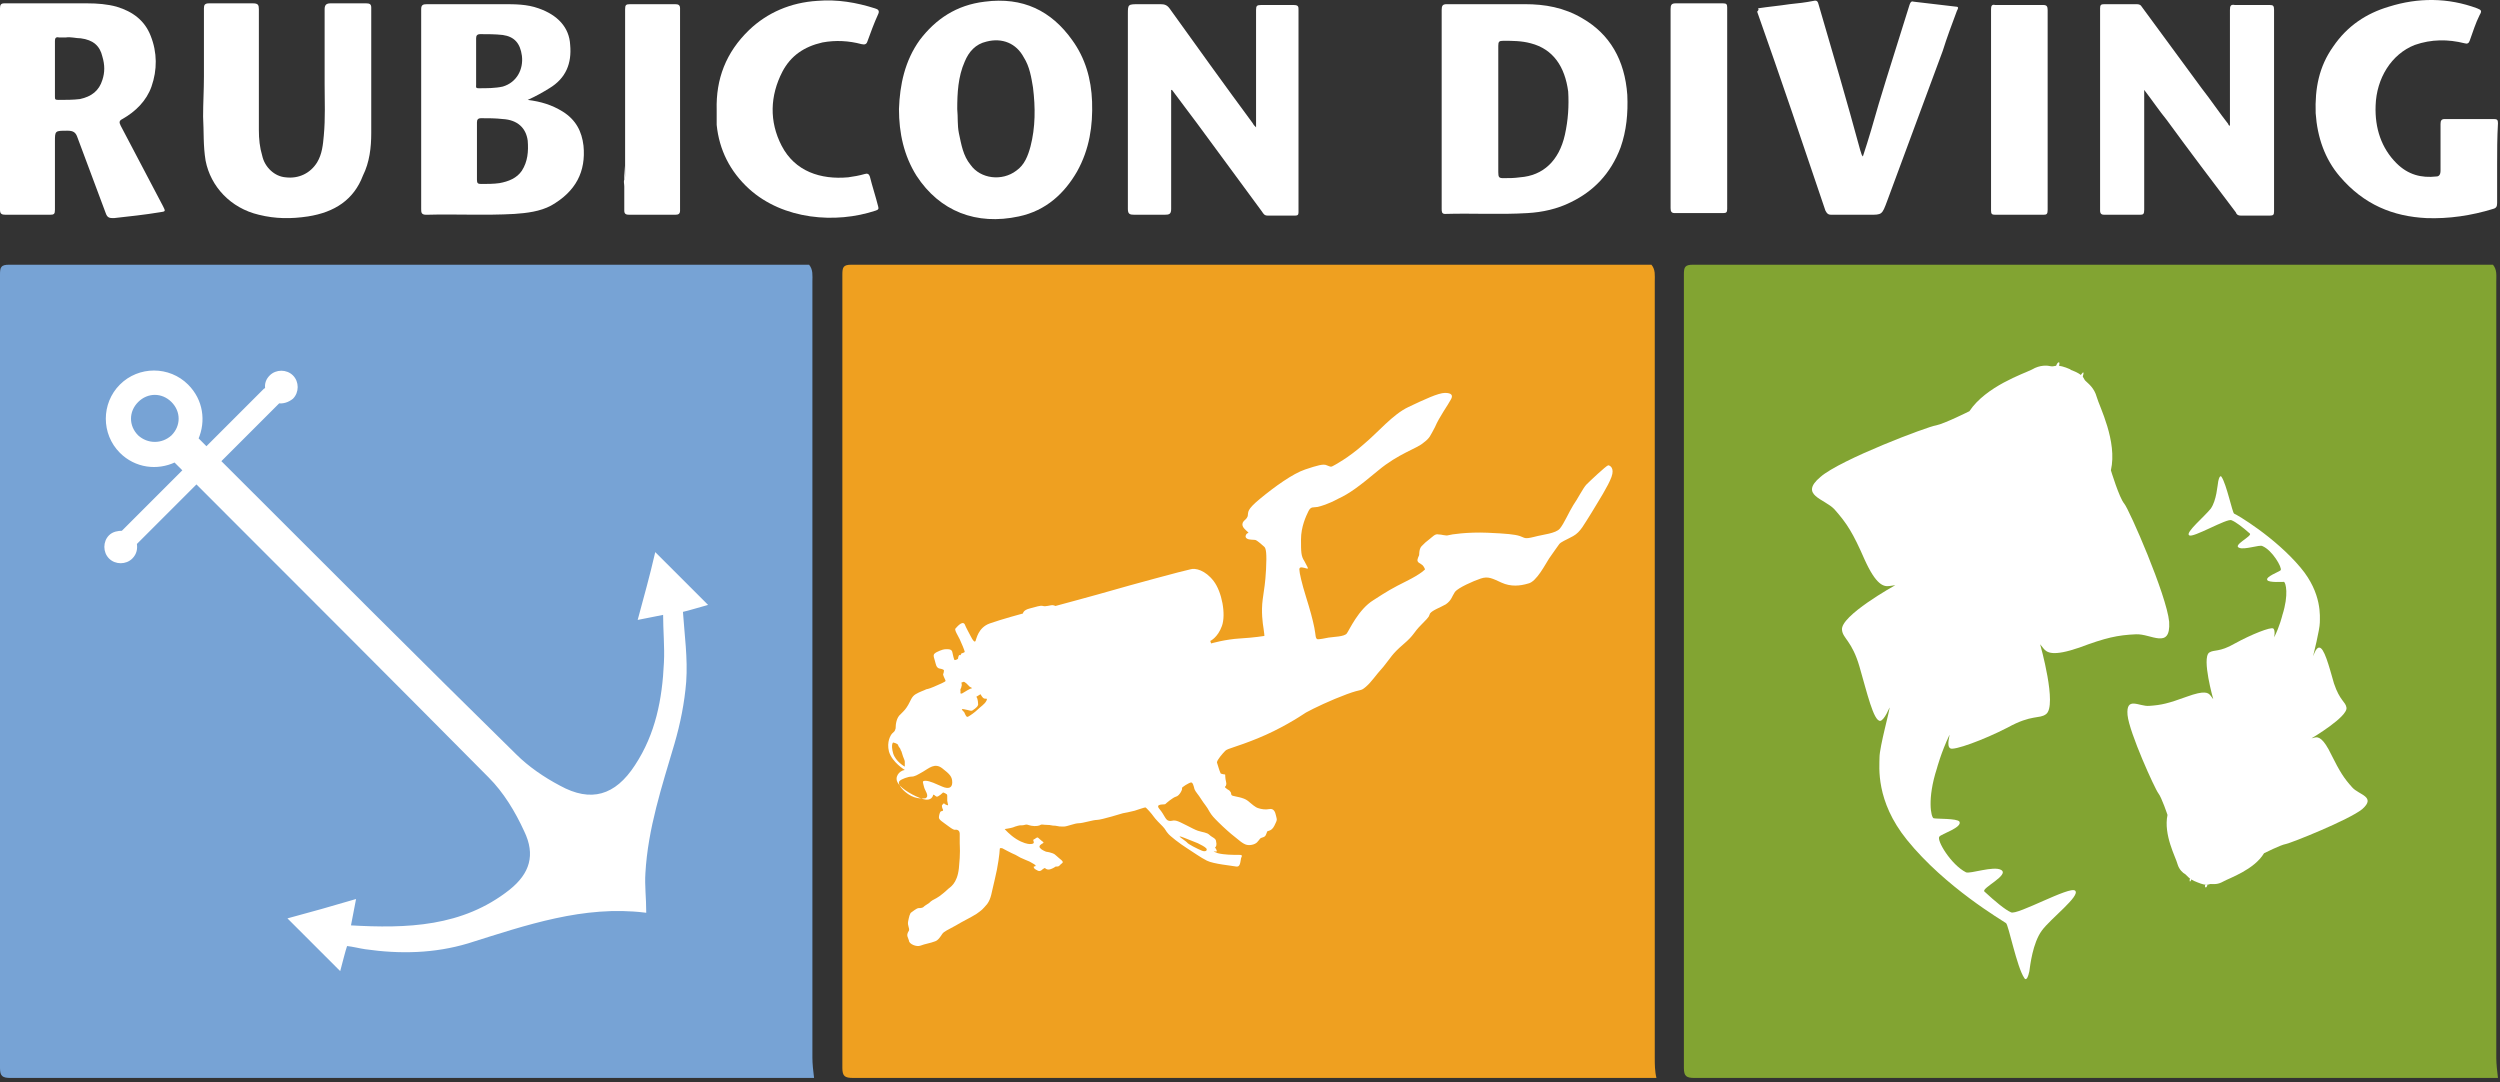
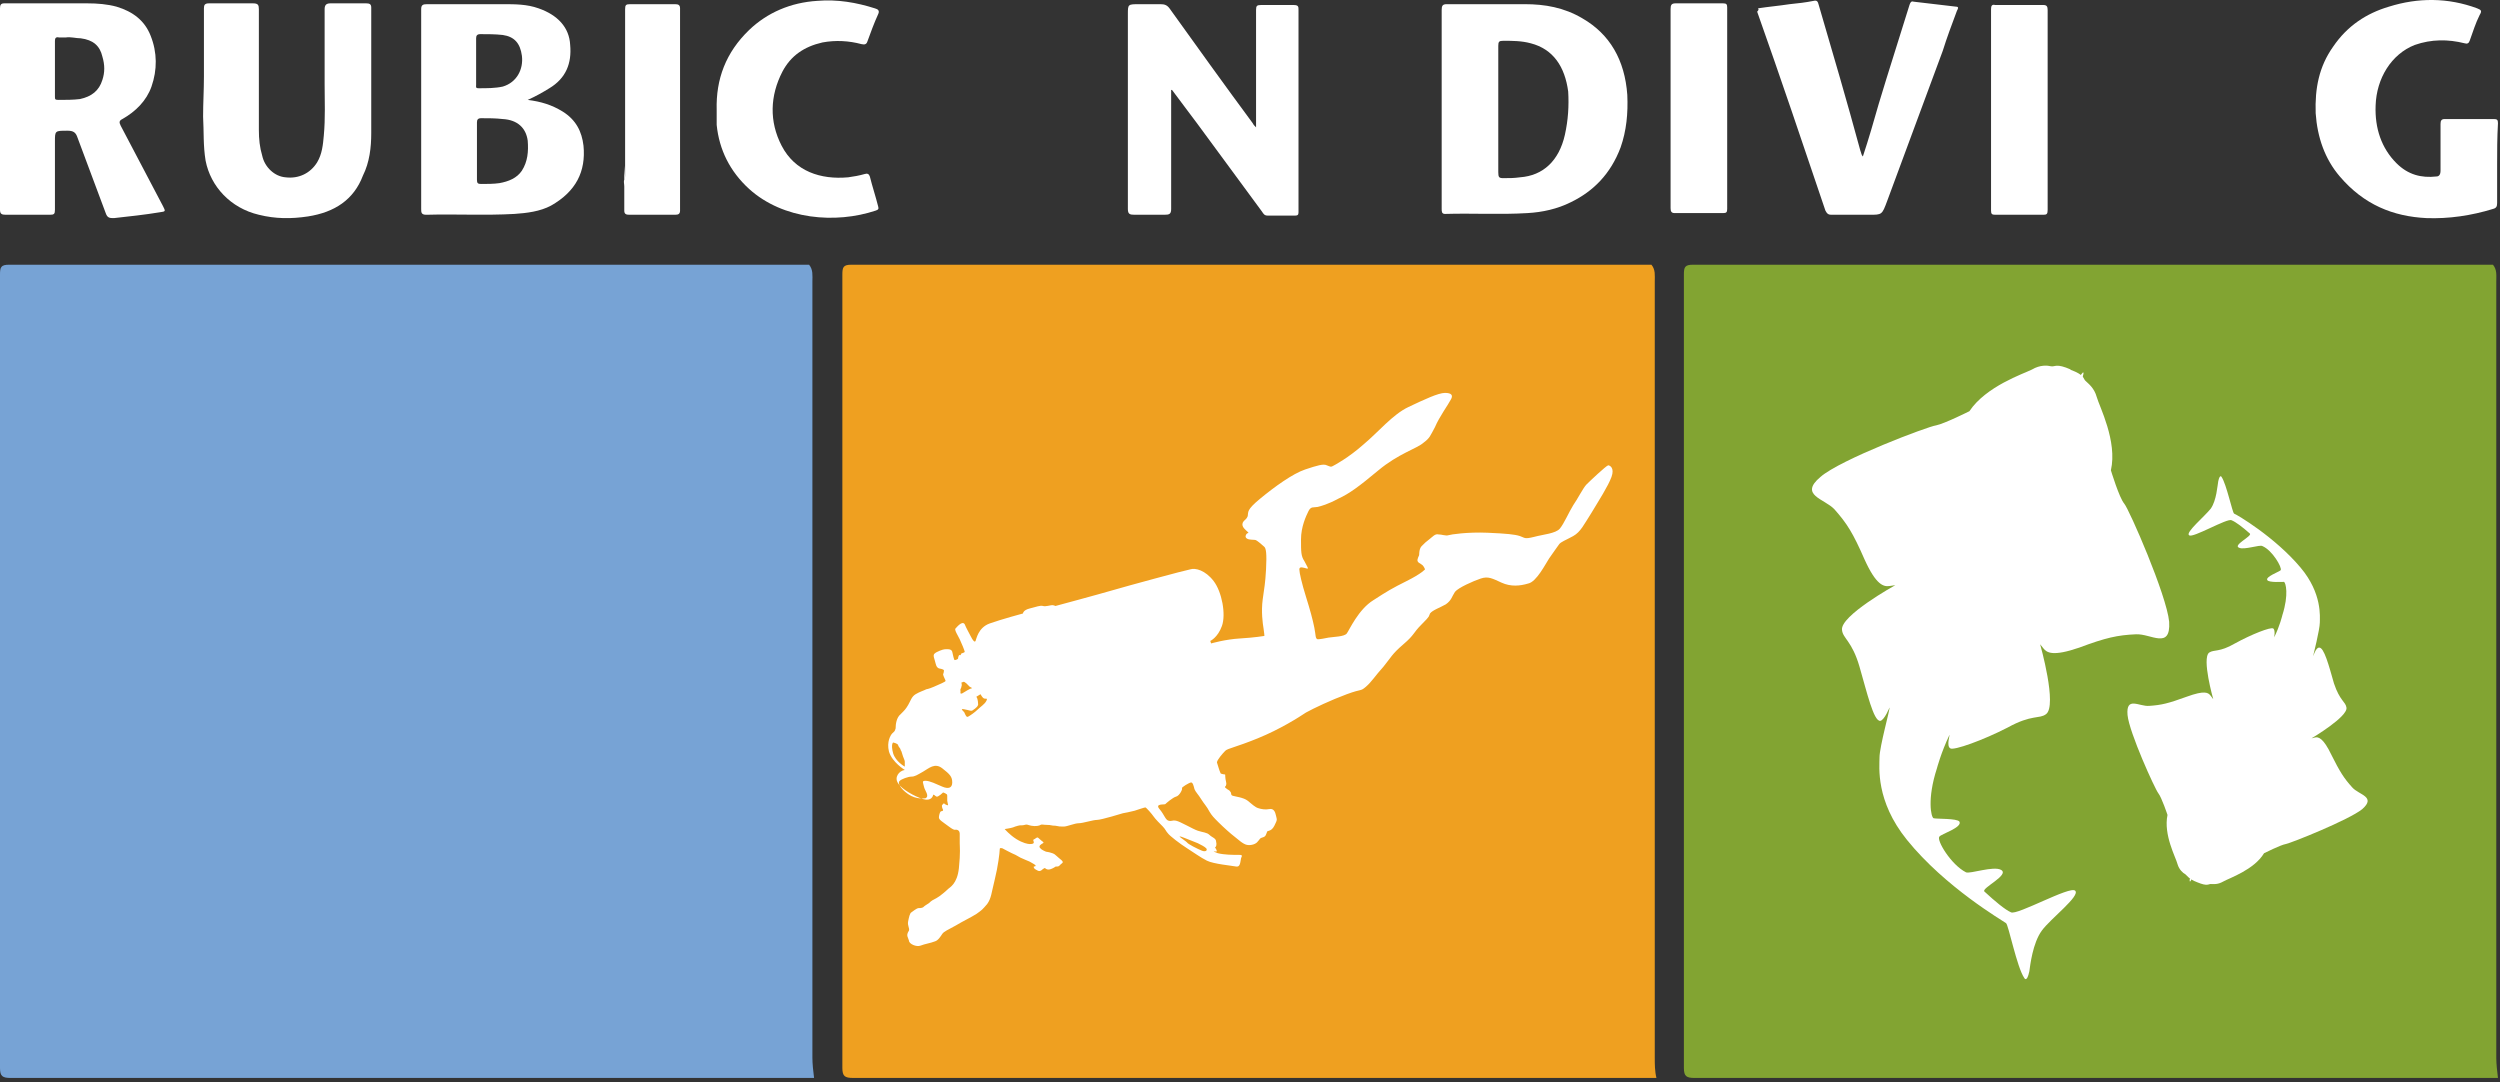
<svg xmlns="http://www.w3.org/2000/svg" width="201px" height="87px" viewBox="0 0 201 87" version="1.1">
  <rect x="0" y="0" width="201" height="87" fill="#333333" stroke="none" />
  <title>Logos / RD White</title>
  <g id="Symbols" stroke="none" stroke-width="1" fill="none" fill-rule="evenodd">
    <g id="Componets-/-Footer" transform="translate(-421, -102)" fill-rule="nonzero">
      <g id="Logos-/-RD-White" transform="translate(421, 102)">
        <g id="Group" transform="translate(0, -0)">
          <g transform="translate(115.911, 0)" fill="#FFFFFF">
-             <path d="M63.376,10.106 C63.376,9.973 63.376,9.839 63.376,9.772 C63.376,6.76 63.376,3.749 63.376,0.804 C63.376,0.47 63.443,0.336 63.778,0.403 C64.715,0.403 65.652,0.403 66.588,0.403 C66.856,0.403 66.923,0.47 66.923,0.804 C66.923,6.225 66.923,11.579 66.923,17 C66.923,17.267 66.856,17.334 66.588,17.334 C65.785,17.334 65.049,17.334 64.246,17.334 C64.045,17.334 63.912,17.267 63.845,17.066 C61.971,14.59 60.097,12.114 58.29,9.638 C57.688,8.902 57.152,8.099 56.483,7.229 C56.483,7.43 56.483,7.563 56.483,7.697 C56.483,10.776 56.483,13.787 56.483,16.866 C56.483,17.2 56.416,17.267 56.148,17.267 C55.212,17.267 54.208,17.267 53.271,17.267 C53.07,17.267 52.936,17.2 52.936,16.933 C52.936,11.512 52.936,6.091 52.936,0.67 C52.936,0.403 53.003,0.336 53.271,0.336 C54.141,0.336 55.011,0.336 55.881,0.336 C56.082,0.336 56.215,0.403 56.282,0.536 C57.888,2.745 59.495,4.886 61.101,7.095 C61.837,8.032 62.506,9.036 63.242,9.973 C63.242,10.04 63.309,10.106 63.376,10.106 Z" id="Path" />
            <path d="M84.858,13.252 C84.858,14.256 84.858,15.326 84.858,16.33 C84.858,16.598 84.792,16.732 84.524,16.799 C82.784,17.334 80.977,17.602 79.17,17.535 C76.493,17.401 74.151,16.464 72.21,14.189 C71.005,12.783 70.403,11.043 70.269,9.103 C70.202,7.095 70.537,5.355 71.675,3.749 C72.812,2.076 74.352,1.072 76.158,0.536 C78.501,-0.2 80.91,-0.2 83.252,0.67 C83.587,0.804 83.654,0.871 83.453,1.206 C83.118,1.875 82.918,2.544 82.65,3.28 C82.583,3.481 82.449,3.548 82.248,3.481 C80.91,3.146 79.572,3.146 78.233,3.615 C76.359,4.351 75.155,6.292 75.088,8.5 C75.021,10.307 75.556,11.913 76.761,13.118 C77.698,14.055 78.768,14.323 79.973,14.189 C80.174,14.189 80.308,14.055 80.308,13.72 C80.308,12.449 80.308,11.244 80.308,9.973 C80.308,9.705 80.375,9.571 80.642,9.571 C81.981,9.571 83.252,9.571 84.591,9.571 C84.858,9.571 84.925,9.638 84.925,9.906 C84.858,11.11 84.858,12.181 84.858,13.252 Z" id="Path" />
            <path d="M25.431,0.67 C26.301,0.536 27.104,0.47 27.974,0.336 C28.643,0.269 29.245,0.202 29.915,0.068 C30.182,0.001 30.249,0.135 30.316,0.403 C31.454,4.284 32.592,8.166 33.662,12.114 C33.729,12.248 33.729,12.449 33.863,12.583 C34.332,11.177 34.733,9.772 35.135,8.366 C35.938,5.69 36.808,3.013 37.611,0.403 C37.678,0.202 37.745,0.068 37.945,0.135 C39.083,0.269 40.221,0.403 41.358,0.536 C41.626,0.536 41.492,0.737 41.425,0.871 C41.024,1.942 40.622,3.013 40.288,4.083 C38.815,8.099 37.276,12.181 35.804,16.196 C35.402,17.267 35.402,17.267 34.398,17.267 C33.395,17.267 32.324,17.267 31.32,17.267 C31.119,17.267 30.985,17.2 30.852,16.933 C29.045,11.579 27.238,6.225 25.364,0.938 C25.498,0.804 25.498,0.737 25.431,0.67 Z" id="Path" />
            <path d="M48.72,8.835 C48.72,11.512 48.72,14.189 48.72,16.866 C48.72,17.2 48.653,17.267 48.385,17.267 C47.114,17.267 45.775,17.267 44.504,17.267 C44.236,17.267 44.169,17.2 44.169,16.933 C44.169,11.512 44.169,6.158 44.169,0.737 C44.169,0.47 44.236,0.336 44.504,0.403 C45.775,0.403 47.114,0.403 48.385,0.403 C48.653,0.403 48.72,0.536 48.72,0.804 C48.72,3.414 48.72,6.091 48.72,8.835 Z" id="Path" />
            <path d="M18.404,8.768 C18.404,6.091 18.404,3.414 18.404,0.737 C18.404,0.403 18.471,0.269 18.805,0.269 C20.077,0.269 21.348,0.269 22.62,0.269 C22.888,0.269 22.955,0.336 22.955,0.603 C22.955,6.024 22.955,11.378 22.955,16.799 C22.955,17.066 22.888,17.133 22.62,17.133 C21.348,17.133 20.01,17.133 18.738,17.133 C18.471,17.133 18.404,17 18.404,16.732 C18.404,14.189 18.404,11.445 18.404,8.768 Z" id="Path" />
            <path d="M14.924,7.63 C14.723,4.82 13.518,2.745 11.31,1.473 C9.838,0.603 8.298,0.336 6.692,0.336 C4.618,0.336 2.476,0.336 0.402,0.336 C0.067,0.336 0,0.47 0,0.804 C0,3.481 0,6.158 0,8.768 C0,11.445 0,14.122 0,16.799 C0,17 0,17.2 0.268,17.2 C2.476,17.133 4.685,17.267 6.893,17.133 C8.098,17.066 9.302,16.799 10.373,16.263 C12.18,15.393 13.585,13.988 14.388,11.846 C14.857,10.508 14.991,9.103 14.924,7.63 Z M9.905,10.843 C9.436,12.917 8.165,14.122 6.291,14.256 C5.822,14.323 5.421,14.323 4.952,14.323 C4.618,14.323 4.551,14.256 4.551,13.854 C4.551,12.181 4.551,10.441 4.551,8.768 C4.551,7.095 4.551,5.355 4.551,3.682 C4.551,3.347 4.618,3.28 4.952,3.28 C5.688,3.28 6.425,3.28 7.161,3.481 C8.968,3.95 9.905,5.355 10.172,7.363 C10.239,8.5 10.172,9.638 9.905,10.843 Z" id="Shape" />
          </g>
          <path d="M94.161,7.229 C94.161,10.441 94.161,13.586 94.161,16.799 C94.161,17.2 94.027,17.267 93.625,17.267 C92.822,17.267 92.019,17.267 91.216,17.267 C90.815,17.267 90.681,17.2 90.681,16.799 C90.681,11.579 90.681,6.359 90.681,1.139 C90.681,0.336 90.681,0.336 91.618,0.336 C92.153,0.336 92.755,0.336 93.291,0.336 C93.625,0.336 93.826,0.403 94.027,0.67 C96.235,3.749 98.444,6.827 100.719,9.906 C100.786,10.04 100.853,10.106 100.987,10.24 C100.987,10.106 100.987,9.973 100.987,9.839 C100.987,6.827 100.987,3.816 100.987,0.804 C100.987,0.47 101.054,0.403 101.388,0.403 C102.258,0.403 103.128,0.403 103.998,0.403 C104.4,0.403 104.4,0.536 104.4,0.804 C104.4,5.89 104.4,10.976 104.4,15.996 C104.4,16.33 104.4,16.732 104.4,17.066 C104.4,17.267 104.333,17.334 104.132,17.334 C103.396,17.334 102.66,17.334 101.924,17.334 C101.656,17.334 101.589,17.2 101.455,17 C99.715,14.657 97.975,12.248 96.235,9.906 C95.566,9.036 94.897,8.099 94.228,7.229 C94.228,7.229 94.161,7.229 94.161,7.229 Z" id="Path" fill="#FFFFFF" />
          <path d="M16.396,6.158 C16.396,4.351 16.396,2.477 16.396,0.67 C16.396,0.403 16.463,0.269 16.798,0.269 C18.002,0.269 19.14,0.269 20.345,0.269 C20.746,0.269 20.813,0.403 20.813,0.737 C20.813,3.95 20.813,7.162 20.813,10.441 C20.813,11.177 20.88,11.846 21.081,12.516 C21.282,13.453 22.085,14.189 22.955,14.256 C24.025,14.39 24.962,13.921 25.498,13.051 C25.899,12.382 25.966,11.646 26.033,10.91 C26.167,9.504 26.1,8.099 26.1,6.76 C26.1,4.753 26.1,2.745 26.1,0.737 C26.1,0.403 26.234,0.269 26.568,0.269 C27.505,0.269 28.509,0.269 29.446,0.269 C29.714,0.269 29.848,0.336 29.848,0.603 C29.848,3.95 29.848,7.363 29.848,10.709 C29.848,11.846 29.714,13.051 29.178,14.122 C28.442,16.063 26.903,17.066 24.762,17.401 C23.423,17.602 22.152,17.602 20.813,17.267 C18.538,16.732 16.932,14.992 16.53,12.917 C16.329,11.713 16.396,10.575 16.329,9.37 C16.329,8.3 16.396,7.229 16.396,6.158 Z" id="Path" fill="#FFFFFF" />
          <path d="M57.621,8.835 C57.554,6.359 58.357,4.217 60.231,2.41 C61.703,1.005 63.577,0.202 65.718,0.068 C67.325,-0.066 68.864,0.202 70.336,0.67 C70.604,0.737 70.738,0.871 70.604,1.139 C70.269,1.875 70.002,2.611 69.734,3.347 C69.667,3.548 69.533,3.615 69.265,3.548 C68.262,3.28 67.191,3.213 66.12,3.414 C64.648,3.749 63.577,4.485 62.908,5.756 C61.904,7.697 61.837,9.772 62.841,11.713 C63.912,13.787 65.986,14.456 68.195,14.256 C68.663,14.189 69.065,14.122 69.533,13.988 C69.734,13.921 69.868,13.988 69.935,14.189 C70.135,14.992 70.403,15.795 70.604,16.598 C70.671,16.799 70.604,16.866 70.403,16.933 C67.191,18.003 62.975,17.669 60.231,15.193 C58.692,13.787 57.822,12.047 57.621,10.04" id="Path" fill="#FFFFFF" />
          <path d="M50.259,14.256 C50.259,10.307 50.259,4.686 50.259,0.737 C50.259,0.403 50.326,0.336 50.661,0.336 C51.865,0.336 53.07,0.336 54.275,0.336 C54.542,0.336 54.676,0.403 54.676,0.67 C54.676,6.091 54.676,11.512 54.676,16.933 C54.676,17.2 54.542,17.267 54.275,17.267 C53.07,17.267 51.798,17.267 50.594,17.267 C50.326,17.267 50.192,17.2 50.192,16.933 C50.192,16.263 50.192,15.594 50.192,14.992 C50.192,14.791 50.125,14.59 50.192,14.456 C50.192,14.055 50.192,13.72 50.192,13.319" id="Path" fill="#FFFFFF" />
          <path d="M46.913,11.713 C46.779,10.575 46.311,9.638 45.24,8.969 C44.37,8.433 43.5,8.166 42.429,8.032 C43.032,7.764 43.634,7.43 44.169,7.095 C45.508,6.292 45.976,5.087 45.842,3.615 C45.775,2.21 44.838,1.206 43.299,0.67 C42.362,0.336 41.425,0.336 40.422,0.336 C38.414,0.336 36.339,0.336 34.332,0.336 C33.997,0.336 33.863,0.403 33.863,0.737 C33.863,2.076 33.863,3.414 33.863,4.753 C33.863,8.768 33.863,12.783 33.863,16.799 C33.863,17.066 33.863,17.267 34.265,17.267 C36.607,17.2 39.016,17.334 41.358,17.2 C42.362,17.133 43.433,17 44.303,16.531 C46.311,15.393 47.114,13.787 46.913,11.713 Z M38.615,2.745 C39.217,2.745 39.819,2.745 40.422,2.812 C41.358,2.946 41.827,3.481 41.961,4.485 C42.095,5.556 41.559,6.626 40.422,6.961 C39.819,7.095 39.15,7.095 38.481,7.095 C38.213,7.095 38.28,6.961 38.28,6.827 C38.28,6.225 38.28,5.556 38.28,4.953 C38.28,4.351 38.28,3.682 38.28,3.08 C38.28,2.879 38.347,2.745 38.615,2.745 Z M41.961,13.72 C41.559,14.323 40.89,14.59 40.154,14.724 C39.685,14.791 39.15,14.791 38.682,14.791 C38.414,14.791 38.347,14.724 38.347,14.456 C38.347,13.653 38.347,12.917 38.347,12.114 C38.347,11.378 38.347,10.575 38.347,9.839 C38.347,9.638 38.414,9.504 38.682,9.504 C39.284,9.504 39.819,9.504 40.422,9.571 C41.626,9.638 42.295,10.307 42.429,11.311 C42.496,12.181 42.429,12.984 41.961,13.72 Z" id="Shape" fill="#FFFFFF" />
-           <path d="M87.803,8.166 C87.736,6.359 87.268,4.686 86.197,3.213 C84.524,0.871 82.248,-0.267 79.17,0.135 C76.895,0.403 75.222,1.54 73.95,3.213 C72.745,4.886 72.344,6.827 72.277,8.768 C72.277,10.709 72.678,12.516 73.682,14.122 C75.556,17 78.501,18.137 81.914,17.401 C84.122,16.933 85.595,15.527 86.598,13.787 C87.602,11.98 87.87,10.106 87.803,8.166 Z M82.851,11.78 C82.65,12.516 82.382,13.252 81.713,13.72 C80.575,14.59 78.835,14.39 78.032,13.252 C77.43,12.516 77.296,11.646 77.095,10.709 C76.962,10.04 77.028,9.437 76.962,8.768 C76.962,7.496 77.028,6.158 77.564,4.953 C77.898,4.15 78.434,3.548 79.304,3.347 C80.575,3.013 81.713,3.481 82.315,4.619 C82.784,5.355 82.918,6.225 83.052,7.028 C83.252,8.634 83.252,10.24 82.851,11.78 Z" id="Shape" fill="#FFFFFF" />
          <path d="M13.117,16.598 C11.979,14.456 10.842,12.248 9.704,10.106 C9.57,9.839 9.57,9.705 9.838,9.571 C10.908,8.969 11.778,8.099 12.18,6.961 C12.648,5.623 12.648,4.217 12.113,2.879 C11.645,1.674 10.708,0.938 9.369,0.536 C8.633,0.336 7.83,0.269 7.027,0.269 C4.818,0.269 2.543,0.269 0.335,0.269 C0.067,0.269 0,0.403 0,0.67 C0,3.347 0,6.024 0,8.768 C0,11.445 0,14.189 0,16.866 C0,17.2 0.134,17.267 0.468,17.267 C1.673,17.267 2.811,17.267 4.015,17.267 C4.35,17.267 4.417,17.2 4.417,16.866 C4.417,15.059 4.417,13.185 4.417,11.378 C4.417,10.508 4.417,10.508 5.421,10.508 C5.889,10.508 6.09,10.642 6.224,11.043 C6.96,13.051 7.763,15.126 8.499,17.133 C8.633,17.535 8.834,17.535 9.168,17.535 C10.373,17.401 11.645,17.267 12.849,17.066 C13.318,17 13.318,17 13.117,16.598 Z M8.232,6.426 C7.964,7.296 7.362,7.764 6.425,7.965 C5.889,8.032 5.287,8.032 4.685,8.032 C4.417,8.032 4.417,7.965 4.417,7.764 C4.417,6.292 4.417,4.753 4.417,3.28 C4.417,3.08 4.484,2.946 4.752,3.013 C4.885,3.013 5.086,3.013 5.287,3.013 C5.688,2.946 6.09,3.08 6.492,3.08 C7.495,3.213 8.031,3.682 8.232,4.552 C8.432,5.221 8.432,5.823 8.232,6.426 Z" id="Shape" fill="#FFFFFF" />
          <path d="M133.043,85.06 C133.043,70.404 133.043,55.748 133.043,41.159 C133.043,35.002 133.043,28.778 133.043,22.621 C133.043,22.153 133.11,21.684 132.775,21.283 C132.642,21.283 132.508,21.283 132.374,21.283 C110.825,21.283 89.945,21.283 68.462,21.283 C67.793,21.283 67.726,21.483 67.726,22.086 C67.726,43.367 67.726,64.582 67.726,85.863 C67.726,86.533 67.927,86.666 68.596,86.666 C74.82,86.666 80.977,86.666 87.201,86.666 C102.66,86.666 117.718,86.666 133.177,86.666 C133.043,86.131 133.043,85.529 133.043,85.06 Z" id="Path" fill="#EFA020" />
          <path d="M140.605,42.765 C140.538,42.765 140.538,42.765 140.605,42.765 C140.538,42.765 140.538,42.765 140.605,42.765 Z" id="Path" fill="#82A432" />
          <g transform="translate(0, 21.283)">
            <path d="M65.317,63.778 C65.317,49.122 65.317,34.465 65.317,19.876 C65.317,13.719 65.317,7.495 65.317,1.338 C65.317,0.87 65.384,0.402 65.049,-1.42108547e-14 C64.915,-1.42108547e-14 64.782,-1.42108547e-14 64.648,-1.42108547e-14 C43.098,-1.42108547e-14 22.218,-1.42108547e-14 0.736,-1.42108547e-14 C0.067,-1.42108547e-14 0,0.201 0,0.803 C0,22.085 0,43.299 0,64.581 C0,65.25 0.201,65.384 0.87,65.384 C7.094,65.384 13.251,65.384 19.475,65.384 C34.934,65.384 49.992,65.384 65.451,65.384 C65.384,64.848 65.317,64.246 65.317,63.778 Z" id="Path" fill="#77A3D5" />
-             <path d="M51.397,28.442 C52.133,28.308 52.668,28.175 53.405,28.041 C53.405,29.446 53.538,30.718 53.472,31.989 C53.338,34.934 52.802,37.745 51.129,40.288 C49.523,42.764 47.515,43.366 44.972,41.961 C43.701,41.292 42.429,40.422 41.425,39.418 C34.398,32.525 25.029,23.155 17.668,15.794 L22.352,11.109 C22.352,11.109 22.352,11.109 22.352,11.042 C22.754,11.109 23.155,10.975 23.49,10.708 C23.958,10.239 23.958,9.436 23.49,8.968 C23.022,8.499 22.218,8.499 21.75,8.968 C21.482,9.235 21.348,9.57 21.415,9.972 C21.348,9.972 21.348,10.038 21.282,10.038 L16.597,14.723 C16.329,14.455 16.062,14.188 15.861,13.987 C16.463,12.582 16.262,10.908 15.058,9.704 C13.585,8.232 11.176,8.232 9.704,9.704 C8.232,11.176 8.232,13.585 9.704,15.058 C10.908,16.262 12.648,16.463 14.054,15.794 C14.322,16.062 14.522,16.262 14.79,16.53 L9.972,21.348 C9.905,21.415 9.905,21.415 9.838,21.482 C9.503,21.482 9.102,21.549 8.834,21.817 C8.365,22.285 8.365,23.088 8.834,23.557 C9.302,24.025 10.105,24.025 10.574,23.557 C10.908,23.222 10.975,22.821 10.908,22.419 C10.908,22.419 10.975,22.352 10.975,22.352 L15.794,17.534 C23.155,24.895 32.458,34.198 39.351,41.158 C40.555,42.362 41.492,43.902 42.228,45.508 C43.165,47.448 42.697,48.988 41.024,50.326 C37.209,53.338 32.725,53.472 28.108,53.204 C28.242,52.468 28.375,51.865 28.509,51.129 C26.702,51.665 25.029,52.133 23.289,52.602 C24.695,54.007 25.966,55.278 27.305,56.617 C27.505,55.881 27.639,55.278 27.84,54.676 C28.442,54.743 28.911,54.877 29.379,54.944 C32.19,55.345 34.934,55.278 37.611,54.475 C42.295,53.003 46.913,51.397 51.865,51.999 C51.865,50.928 51.732,49.925 51.798,48.921 C51.999,45.307 53.137,41.894 54.141,38.481 C54.609,36.875 54.944,35.202 55.078,33.528 C55.212,31.655 54.944,29.781 54.81,27.84 C55.412,27.706 56.015,27.505 56.751,27.305 C55.412,25.966 54.074,24.628 52.735,23.289 C52.334,25.029 51.865,26.702 51.397,28.442 Z M11.042,13.786 C10.239,12.983 10.239,11.778 11.042,10.975 C11.845,10.172 13.05,10.172 13.853,10.975 C14.656,11.778 14.656,12.983 13.853,13.786 C13.05,14.522 11.845,14.522 11.042,13.786 Z" id="Shape" stroke="#FFFFFF" stroke-width="0.185" fill="#FFFFFF" />
          </g>
          <path d="M73.08,75.624 C73.08,75.892 73.682,76.16 74.017,76.026 C74.352,75.892 74.82,75.825 75.155,75.691 C75.422,75.624 75.623,75.29 75.757,75.089 C75.891,74.888 76.225,74.754 76.828,74.42 C77.497,74.018 77.965,73.817 78.501,73.483 C78.969,73.148 78.969,73.148 79.371,72.68 C79.705,72.211 79.705,71.81 79.973,70.739 C80.241,69.668 80.375,68.53 80.375,68.33 C80.375,68.129 80.442,68.196 80.575,68.196 C80.709,68.263 81.312,68.597 81.646,68.731 C81.981,68.932 82.115,68.999 82.449,69.133 C82.784,69.266 82.784,69.266 83.118,69.467 C83.453,69.668 83.118,69.668 83.118,69.668 C83.118,69.668 83.052,69.802 83.319,69.936 C83.52,70.07 83.654,70.07 83.855,69.869 C84.055,69.735 83.988,69.802 84.122,69.869 C84.256,69.936 84.39,69.936 84.658,69.802 C84.925,69.668 84.792,69.668 84.992,69.668 C85.193,69.668 85.193,69.534 85.394,69.4 C85.595,69.266 85.193,69.066 84.925,68.798 C84.725,68.597 84.591,68.597 84.39,68.53 C84.122,68.463 84.189,68.53 83.922,68.396 C83.654,68.263 83.654,68.196 83.587,68.129 C83.52,67.995 83.721,67.861 83.855,67.794 C83.988,67.727 83.788,67.66 83.587,67.46 C83.386,67.259 83.386,67.326 83.185,67.46 C82.985,67.526 83.118,67.593 83.118,67.727 C83.118,67.861 82.918,67.861 82.784,67.861 C82.65,67.861 82.248,67.794 81.713,67.46 C81.178,67.125 80.776,66.656 80.776,66.656 C80.776,66.656 81.245,66.59 81.445,66.523 C81.646,66.456 81.579,66.456 81.847,66.389 C82.048,66.322 82.182,66.389 82.382,66.322 C82.583,66.255 82.583,66.322 82.918,66.389 C83.252,66.456 83.587,66.389 83.654,66.322 C83.788,66.255 83.855,66.322 84.189,66.322 C84.524,66.322 84.524,66.389 84.858,66.389 C85.193,66.456 85.193,66.456 85.528,66.456 C85.795,66.456 86.398,66.188 86.732,66.188 C87.067,66.188 87.87,65.92 88.205,65.92 C88.539,65.92 90.279,65.385 90.279,65.385 C90.346,65.385 90.948,65.251 91.216,65.184 C91.417,65.117 92.019,64.916 92.086,64.916 C92.153,64.916 92.622,65.452 92.755,65.653 C92.889,65.853 93.291,66.255 93.492,66.456 C93.692,66.656 93.759,66.857 93.893,66.991 C94.027,67.192 94.897,67.861 95.432,68.196 C95.968,68.53 96.503,68.932 97.038,69.2 C97.574,69.467 99.046,69.601 99.381,69.668 C99.715,69.735 99.715,69.333 99.782,68.999 C99.916,68.731 99.849,68.731 99.515,68.731 C99.113,68.731 98.444,68.731 97.908,68.597 C97.373,68.396 97.641,68.463 97.775,68.463 C97.908,68.463 97.775,68.33 97.775,68.263 C97.775,68.196 97.641,68.196 97.708,68.129 C97.775,68.062 97.842,67.928 97.775,67.66 C97.775,67.393 97.44,67.326 97.239,67.125 C97.038,66.924 96.704,66.924 96.302,66.79 C95.901,66.656 94.897,66.054 94.562,65.987 C94.228,65.92 94.228,66.054 93.96,65.987 C93.692,65.92 93.625,65.519 93.224,65.05 C92.822,64.582 93.625,64.716 93.692,64.649 C93.759,64.582 94.295,64.113 94.562,64.046 C94.83,63.98 95.098,63.444 95.031,63.377 C94.964,63.31 95.633,62.909 95.767,62.909 C95.901,62.909 95.968,63.176 96.035,63.444 C96.102,63.645 96.369,63.913 96.57,64.247 C96.771,64.582 97.038,64.85 97.239,65.251 C97.44,65.586 97.574,65.72 97.975,66.121 C98.377,66.523 98.979,67.058 99.247,67.259 C99.515,67.46 99.916,67.861 100.251,67.928 C100.585,67.995 100.987,67.861 101.121,67.66 C101.322,67.46 101.255,67.393 101.522,67.326 C101.79,67.259 101.79,67.058 101.857,66.924 C101.857,66.723 102.192,66.924 102.459,66.389 C102.727,65.853 102.66,65.92 102.593,65.586 C102.526,65.251 102.392,64.983 102.058,65.05 C101.723,65.117 101.388,65.05 101.188,64.983 C100.92,64.916 100.652,64.649 100.318,64.381 C99.983,64.113 99.314,64.046 99.113,63.98 C98.912,63.913 99.046,63.779 98.912,63.645 C98.845,63.511 98.712,63.511 98.578,63.377 C98.377,63.243 98.578,63.243 98.578,63.11 C98.645,62.976 98.511,62.708 98.511,62.44 C98.511,62.173 98.511,62.306 98.31,62.24 C98.109,62.173 98.176,62.24 98.109,62.106 C98.042,61.972 97.908,61.503 97.842,61.303 C97.842,61.102 98.31,60.566 98.511,60.366 C98.712,60.165 99.314,60.098 101.121,59.362 C102.928,58.626 104.4,57.689 105.002,57.287 C105.605,56.953 107.01,56.283 108.282,55.815 C109.553,55.346 109.352,55.614 109.821,55.213 C110.289,54.811 110.557,54.343 111.226,53.606 C111.828,52.87 111.895,52.603 112.832,51.8 C113.769,50.996 113.568,50.93 114.305,50.193 C115.041,49.457 114.84,49.591 114.974,49.323 C115.175,49.056 115.777,48.855 116.245,48.587 C116.714,48.253 116.714,47.985 116.982,47.583 C117.249,47.249 118.454,46.713 119.056,46.513 C119.658,46.312 119.993,46.513 120.729,46.847 C121.465,47.182 122.202,47.115 122.871,46.914 C123.54,46.78 124.276,45.308 124.544,44.906 C124.812,44.505 125.213,43.97 125.347,43.769 C125.481,43.568 125.882,43.434 126.485,43.1 C127.087,42.765 127.355,42.163 127.957,41.226 C128.559,40.222 129.295,39.084 129.563,38.348 C129.831,37.612 129.429,37.411 129.295,37.411 C129.095,37.478 127.823,38.683 127.555,38.95 C127.288,39.218 126.819,40.155 126.485,40.623 C126.15,41.159 125.748,42.096 125.414,42.497 C125.079,42.899 124.075,42.966 123.339,43.166 C122.536,43.367 122.603,43.233 122.202,43.1 C121.8,42.966 121.131,42.899 119.592,42.832 C117.985,42.765 116.647,42.966 116.446,43.033 C116.245,43.1 115.911,42.966 115.643,42.966 C115.375,42.899 115.175,43.166 114.907,43.367 C114.639,43.568 114.572,43.635 114.305,43.903 C114.104,44.103 114.104,44.505 114.104,44.572 C114.104,44.706 114.037,44.706 113.97,44.973 C113.903,45.241 114.238,45.308 114.372,45.442 C114.505,45.576 114.572,45.776 114.572,45.776 C114.572,45.776 114.305,46.111 113.1,46.713 C111.895,47.316 111.561,47.516 110.423,48.253 C109.218,48.989 108.482,50.662 108.282,50.93 C108.081,51.197 107.211,51.197 106.809,51.264 C106.475,51.331 106.14,51.398 105.939,51.398 C105.738,51.331 105.805,51.13 105.672,50.461 C105.538,49.792 105.337,49.056 105.002,47.985 C104.668,46.914 104.467,46.044 104.467,45.776 C104.467,45.509 104.802,45.643 105.069,45.71 C105.27,45.776 105.069,45.509 104.868,45.107 C104.601,44.706 104.601,44.371 104.601,43.367 C104.601,42.363 105.002,41.493 105.203,41.092 C105.404,40.69 105.605,40.824 105.939,40.757 C106.207,40.69 106.742,40.556 107.612,40.088 C108.482,39.686 109.218,39.151 110.825,37.813 C112.431,36.474 113.903,36.073 114.438,35.604 C114.974,35.203 114.974,35.069 115.375,34.333 C115.71,33.53 116.446,32.526 116.647,32.124 C116.848,31.79 116.714,31.589 116.178,31.589 C115.643,31.589 114.505,32.124 113.234,32.726 C111.962,33.329 110.825,34.734 109.62,35.738 C108.415,36.809 107.278,37.411 107.144,37.478 C107.01,37.545 107.01,37.545 106.675,37.411 C106.408,37.277 105.939,37.411 104.935,37.746 C103.932,38.08 102.459,39.151 101.322,40.088 C100.184,41.025 100.385,41.159 100.318,41.493 C100.184,41.828 100.05,41.761 99.916,42.029 C99.782,42.363 100.184,42.631 100.318,42.765 C100.452,42.899 100.318,42.832 100.251,42.899 C100.184,42.966 100.05,43.166 100.251,43.3 C100.452,43.434 100.853,43.367 100.987,43.434 C101.121,43.501 101.522,43.836 101.656,43.97 C101.79,44.103 101.857,44.505 101.79,45.776 C101.723,46.981 101.656,47.182 101.522,48.186 C101.388,49.19 101.522,50.126 101.589,50.528 C101.656,50.93 101.656,51.13 101.656,51.13 C101.656,51.13 100.853,51.264 99.715,51.331 C98.511,51.398 97.373,51.733 97.373,51.733 L97.306,51.532 C97.306,51.532 97.908,51.264 98.243,50.327 C98.578,49.39 98.243,47.583 97.574,46.713 C96.905,45.843 96.102,45.643 95.7,45.776 C95.298,45.843 90.614,47.115 89.476,47.45 C88.338,47.784 84.858,48.721 84.858,48.721 C84.858,48.721 84.725,48.654 84.591,48.654 C84.457,48.654 84.055,48.788 83.855,48.721 C83.654,48.654 83.319,48.788 82.784,48.922 C82.248,49.056 82.248,49.323 82.248,49.323 C82.248,49.323 80.508,49.792 79.572,50.126 C78.635,50.461 78.501,51.398 78.434,51.532 C78.367,51.666 78.233,51.532 78.032,51.13 C77.832,50.729 77.698,50.528 77.564,50.193 C77.363,49.859 76.895,50.461 76.828,50.528 C76.694,50.595 77.028,51.13 77.162,51.398 C77.296,51.666 77.564,52.335 77.564,52.402 C77.564,52.469 77.296,52.536 77.296,52.536 C77.296,52.536 77.229,52.736 77.162,52.67 C77.095,52.603 77.028,52.87 77.028,52.937 C77.028,53.004 76.828,53.071 76.761,53.071 C76.694,53.071 76.627,52.67 76.56,52.402 C76.493,52.134 76.092,52.201 75.958,52.201 C75.824,52.201 75.288,52.402 75.155,52.536 C74.954,52.67 75.155,53.004 75.222,53.339 C75.288,53.606 75.355,53.673 75.489,53.74 C75.556,53.74 75.824,53.807 75.891,53.874 C75.891,53.941 75.891,54.075 75.824,54.209 C75.824,54.343 76.025,54.677 76.025,54.744 C76.025,54.811 75.556,55.012 75.088,55.213 C74.619,55.413 74.485,55.413 74.485,55.413 C74.218,55.547 73.95,55.614 73.615,55.815 C73.281,56.016 73.214,56.35 73.013,56.685 C72.812,57.02 72.745,57.086 72.411,57.421 C72.076,57.689 72.009,58.224 72.009,58.559 C71.942,58.826 71.875,58.826 71.742,58.96 C71.608,59.094 71.273,59.63 71.474,60.433 C71.742,61.303 72.745,61.905 72.745,61.905 C72.277,61.972 71.875,62.507 72.21,62.976 C72.478,63.444 73.548,64.046 74.218,64.247 C74.887,64.448 75.021,63.98 75.021,63.913 C75.088,63.846 75.155,63.98 75.288,64.046 C75.422,64.113 75.824,63.712 75.824,63.712 C75.824,63.712 76.025,63.779 76.092,63.846 C76.158,63.846 76.158,63.98 76.158,63.98 L76.158,64.18 C76.158,64.18 76.158,64.314 76.158,64.381 C76.158,64.448 76.225,64.649 76.225,64.716 C76.225,64.783 76.092,64.716 75.958,64.649 C75.891,64.515 75.824,64.649 75.757,64.716 C75.69,64.783 75.757,64.983 75.824,65.117 C75.824,65.251 75.69,65.184 75.623,65.251 C75.556,65.318 75.489,65.586 75.489,65.72 C75.489,65.92 75.757,66.054 76.292,66.456 C76.828,66.857 76.761,66.656 76.962,66.723 C77.162,66.79 77.162,66.991 77.162,67.058 C77.162,67.125 77.162,67.526 77.162,67.794 C77.162,68.062 77.229,68.53 77.095,69.802 C76.962,71.073 76.359,71.341 76.225,71.475 C76.092,71.609 75.556,72.077 75.288,72.211 C75.021,72.345 74.887,72.412 74.686,72.613 C74.485,72.746 74.352,72.813 74.218,72.947 C74.084,73.014 73.95,73.014 73.816,73.014 C73.749,73.014 73.348,73.282 73.281,73.349 C73.147,73.416 73.08,73.75 73.013,74.085 C72.946,74.42 73.147,74.62 73.08,74.821 C72.812,75.223 73.013,75.356 73.08,75.624 Z M95.298,67.393 C95.298,67.393 95.968,67.66 96.302,67.794 C96.57,67.928 96.838,68.062 96.972,68.196 C97.105,68.33 96.972,68.53 96.637,68.396 C96.302,68.263 95.499,67.861 95.432,67.727 C95.232,67.526 94.295,66.991 95.298,67.393 Z M78.099,55.346 C78.032,55.346 77.564,55.614 77.363,55.748 C77.162,55.815 77.229,55.681 77.229,55.547 C77.162,55.413 77.296,55.346 77.296,55.213 C77.363,55.079 77.296,54.878 77.296,54.878 L77.497,54.811 C77.497,54.811 77.631,54.878 77.698,54.945 C77.765,55.012 77.898,55.146 77.965,55.213 C78.099,55.28 78.233,55.346 78.099,55.346 Z M77.497,57.02 C77.898,57.086 78.099,57.22 78.233,57.086 C78.434,56.953 78.702,56.752 78.635,56.551 C78.635,56.35 78.568,56.15 78.568,56.15 L78.501,56.016 L78.835,55.815 C78.835,55.815 78.969,56.083 79.103,56.15 C79.237,56.216 79.438,56.083 79.304,56.35 C79.17,56.618 78.835,56.819 78.635,57.02 C78.367,57.287 77.965,57.555 77.832,57.622 C77.698,57.689 77.631,57.488 77.564,57.354 C77.564,57.22 77.095,56.953 77.497,57.02 Z M72.745,61.637 C72.745,61.637 72.009,61.236 71.808,60.566 C71.608,59.83 71.808,59.696 71.808,59.696 C71.808,59.696 72.143,59.763 72.21,59.897 C72.21,60.031 72.411,60.165 72.411,60.299 C72.478,60.433 72.478,60.366 72.545,60.633 C72.612,60.901 72.745,61.102 72.745,61.236 C72.745,61.303 72.745,61.637 72.745,61.637 Z M75.757,63.243 C75.288,63.043 74.753,62.775 74.418,62.775 C74.084,62.775 74.218,62.909 74.285,63.243 C74.352,63.578 74.753,63.98 74.418,64.18 C74.352,64.18 73.682,64.314 73.013,63.846 C72.344,63.377 72.143,62.909 72.344,62.775 C72.478,62.641 73.013,62.44 73.281,62.44 C73.548,62.44 73.749,62.306 74.218,62.039 C74.686,61.771 75.155,61.303 75.757,61.771 C76.359,62.24 76.56,62.44 76.56,62.909 C76.56,63.377 76.225,63.444 75.757,63.243 Z" id="Shape" fill="#FFFFFF" />
          <g transform="translate(135.385, 21.283)" id="Path">
            <path d="M65.317,63.778 C65.317,49.122 65.317,34.465 65.317,19.876 C65.317,13.719 65.317,7.495 65.317,1.338 C65.317,0.87 65.384,0.402 65.049,-1.42108547e-14 C64.915,-1.42108547e-14 64.782,-1.42108547e-14 64.648,-1.42108547e-14 C43.098,-1.42108547e-14 22.218,-1.42108547e-14 0.736,-1.42108547e-14 C0.067,-1.42108547e-14 0,0.201 0,0.803 C0,22.085 0,43.299 0,64.581 C0,65.25 0.201,65.384 0.87,65.384 C7.094,65.384 13.251,65.384 19.475,65.384 C34.934,65.384 49.992,65.384 65.451,65.384 C65.384,64.848 65.317,64.246 65.317,63.778 Z" fill="#82A432" />
            <path d="M50.728,2.476 C50.728,2.476 50.728,2.476 50.728,2.476 C50.728,2.543 50.728,2.543 50.728,2.476 C50.728,2.543 50.728,2.543 50.728,2.476 Z" fill="#82A432" />
            <path d="M52.334,0.402 C52.334,0.402 52.401,0.402 52.401,0.335 C52.401,0.335 52.401,0.335 52.334,0.402 C52.334,0.335 52.334,0.335 52.334,0.402 C52.334,0.335 52.334,0.335 52.334,0.402 L52.334,0.402 C52.334,0.335 52.334,0.335 52.334,0.402 C52.334,0.402 52.267,0.402 52.267,0.468 C52.267,0.402 52.334,0.402 52.334,0.402 Z" fill="#82A432" />
            <g transform="translate(10.299, 7.687)" fill="#FFFFFF">
              <g>
                <path d="M20.82,0.746 C19.615,0.21 19.548,0.545 19.214,0.478 C18.946,0.411 18.344,0.344 17.675,0.746 C17.005,1.08 13.994,2.084 12.655,4.092 C12.655,4.092 10.648,5.096 9.978,5.23 C9.376,5.297 2.282,7.973 0.676,9.379 C-1.064,10.851 1.011,11.119 1.814,11.989 C2.818,13.127 3.286,13.863 4.223,16.004 C5.16,18.079 5.762,18.213 6.231,18.146 L6.699,18.079 C6.699,18.079 2.215,20.555 2.416,21.693 C2.483,22.362 3.219,22.563 3.821,24.637 C4.424,26.712 4.959,29.054 5.495,28.987 C5.829,28.92 6.231,27.917 6.231,27.917 C6.298,27.983 5.428,31.062 5.428,31.932 C5.428,32.668 5.093,35.412 7.636,38.557 C10.715,42.372 15.332,45.049 15.6,45.25 C15.801,45.383 16.47,48.797 17.072,49.667 C17.072,49.667 17.273,50.068 17.474,49.131 C17.541,48.663 17.741,46.856 18.478,45.852 C19.147,44.915 21.623,43.041 21.155,42.64 C20.753,42.238 16.47,44.647 16.001,44.38 C15.533,44.179 14.73,43.51 13.86,42.707 C13.592,42.439 15.935,41.368 15.198,40.967 C14.596,40.632 12.722,41.301 12.388,41.167 C11.183,40.565 9.978,38.557 10.246,38.29 C10.38,38.089 12.12,37.553 11.852,37.085 C11.651,36.817 10.045,36.884 9.778,36.817 C9.577,36.75 9.242,35.278 10.045,32.802 C10.045,32.802 10.38,31.53 11.049,30.125 C11.116,30.058 10.781,30.995 11.116,31.196 C11.384,31.397 13.793,30.527 15.734,29.523 C17.675,28.452 18.277,28.853 18.812,28.452 C19.749,27.783 18.344,22.83 18.344,22.83 L18.611,23.165 C18.879,23.5 19.348,23.834 21.489,23.098 C23.631,22.295 24.568,22.094 26.04,22.027 C27.245,21.96 28.851,23.299 28.717,21.023 C28.516,18.882 25.505,11.989 25.103,11.52 C24.701,11.052 24.032,8.843 24.032,8.843 C24.568,6.501 23.095,3.69 22.895,2.954 C22.694,2.218 22.225,1.883 22.025,1.683 C21.757,1.482 22.025,1.214 20.753,0.746" />
-                 <path d="M19.615,0.478 C19.749,0.077 19.95,0.077 19.883,0.344 C19.883,0.612 19.615,0.478 19.615,0.478 Z" />
                <path d="M21.757,1.348 C21.891,0.947 21.824,0.88 21.69,1.08 C21.489,1.281 21.757,1.348 21.757,1.348 Z" />
              </g>
              <g transform="translate(25.359, 9.32)">
                <path d="M5.633,32.651 C6.436,32.985 6.503,32.785 6.704,32.785 C6.904,32.785 7.239,32.852 7.708,32.584 C8.176,32.316 10.184,31.647 10.987,30.309 C10.987,30.309 12.325,29.639 12.727,29.572 C13.128,29.505 17.813,27.632 18.884,26.762 C20.021,25.758 18.616,25.624 18.081,25.022 C17.411,24.285 17.077,23.75 16.408,22.412 C15.738,21.006 15.337,20.939 15.069,21.006 L14.801,21.073 C14.801,21.073 17.746,19.333 17.612,18.597 C17.545,18.129 17.077,18.062 16.608,16.656 C16.207,15.251 15.805,13.712 15.404,13.779 C15.136,13.779 14.935,14.515 14.935,14.448 C14.935,14.448 15.471,12.306 15.471,11.771 C15.471,11.302 15.671,9.429 13.931,7.354 C11.857,4.878 8.778,3.071 8.578,3.004 C8.444,2.937 7.975,0.662 7.574,0.059 C7.574,0.059 7.44,-0.208 7.306,0.394 C7.239,0.729 7.172,1.933 6.704,2.602 C6.235,3.205 4.629,4.543 4.964,4.744 C5.231,5.012 8.042,3.339 8.377,3.539 C8.711,3.673 9.247,4.075 9.849,4.61 C10.05,4.811 8.444,5.547 8.979,5.748 C9.381,5.949 10.652,5.48 10.853,5.614 C11.656,5.949 12.459,7.354 12.325,7.555 C12.191,7.689 11.054,8.09 11.254,8.358 C11.388,8.559 12.459,8.492 12.593,8.492 C12.727,8.559 12.994,9.495 12.459,11.169 C12.459,11.169 12.258,12.039 11.79,12.975 C11.79,13.042 11.924,12.373 11.723,12.239 C11.522,12.105 9.983,12.708 8.644,13.444 C7.373,14.18 6.971,13.912 6.57,14.18 C5.968,14.649 6.904,17.928 6.904,17.928 L6.704,17.66 C6.503,17.392 6.235,17.192 4.763,17.727 C3.291,18.262 2.755,18.396 1.751,18.463 C0.948,18.53 -0.122,17.66 0.011,19.199 C0.145,20.605 2.22,25.155 2.488,25.49 C2.755,25.825 3.224,27.23 3.224,27.23 C2.889,28.836 3.893,30.643 4.027,31.179 C4.161,31.647 4.495,31.915 4.629,31.982 C4.763,32.049 4.897,32.383 5.633,32.651" />
-                 <path d="M6.436,32.852 C6.369,33.119 6.235,33.119 6.235,32.919 C6.302,32.718 6.436,32.852 6.436,32.852 Z" />
                <path d="M5.031,32.316 C4.964,32.584 5.031,32.651 5.098,32.517 C5.231,32.316 5.031,32.316 5.031,32.316 Z" />
              </g>
            </g>
          </g>
        </g>
      </g>
    </g>
  </g>
</svg>